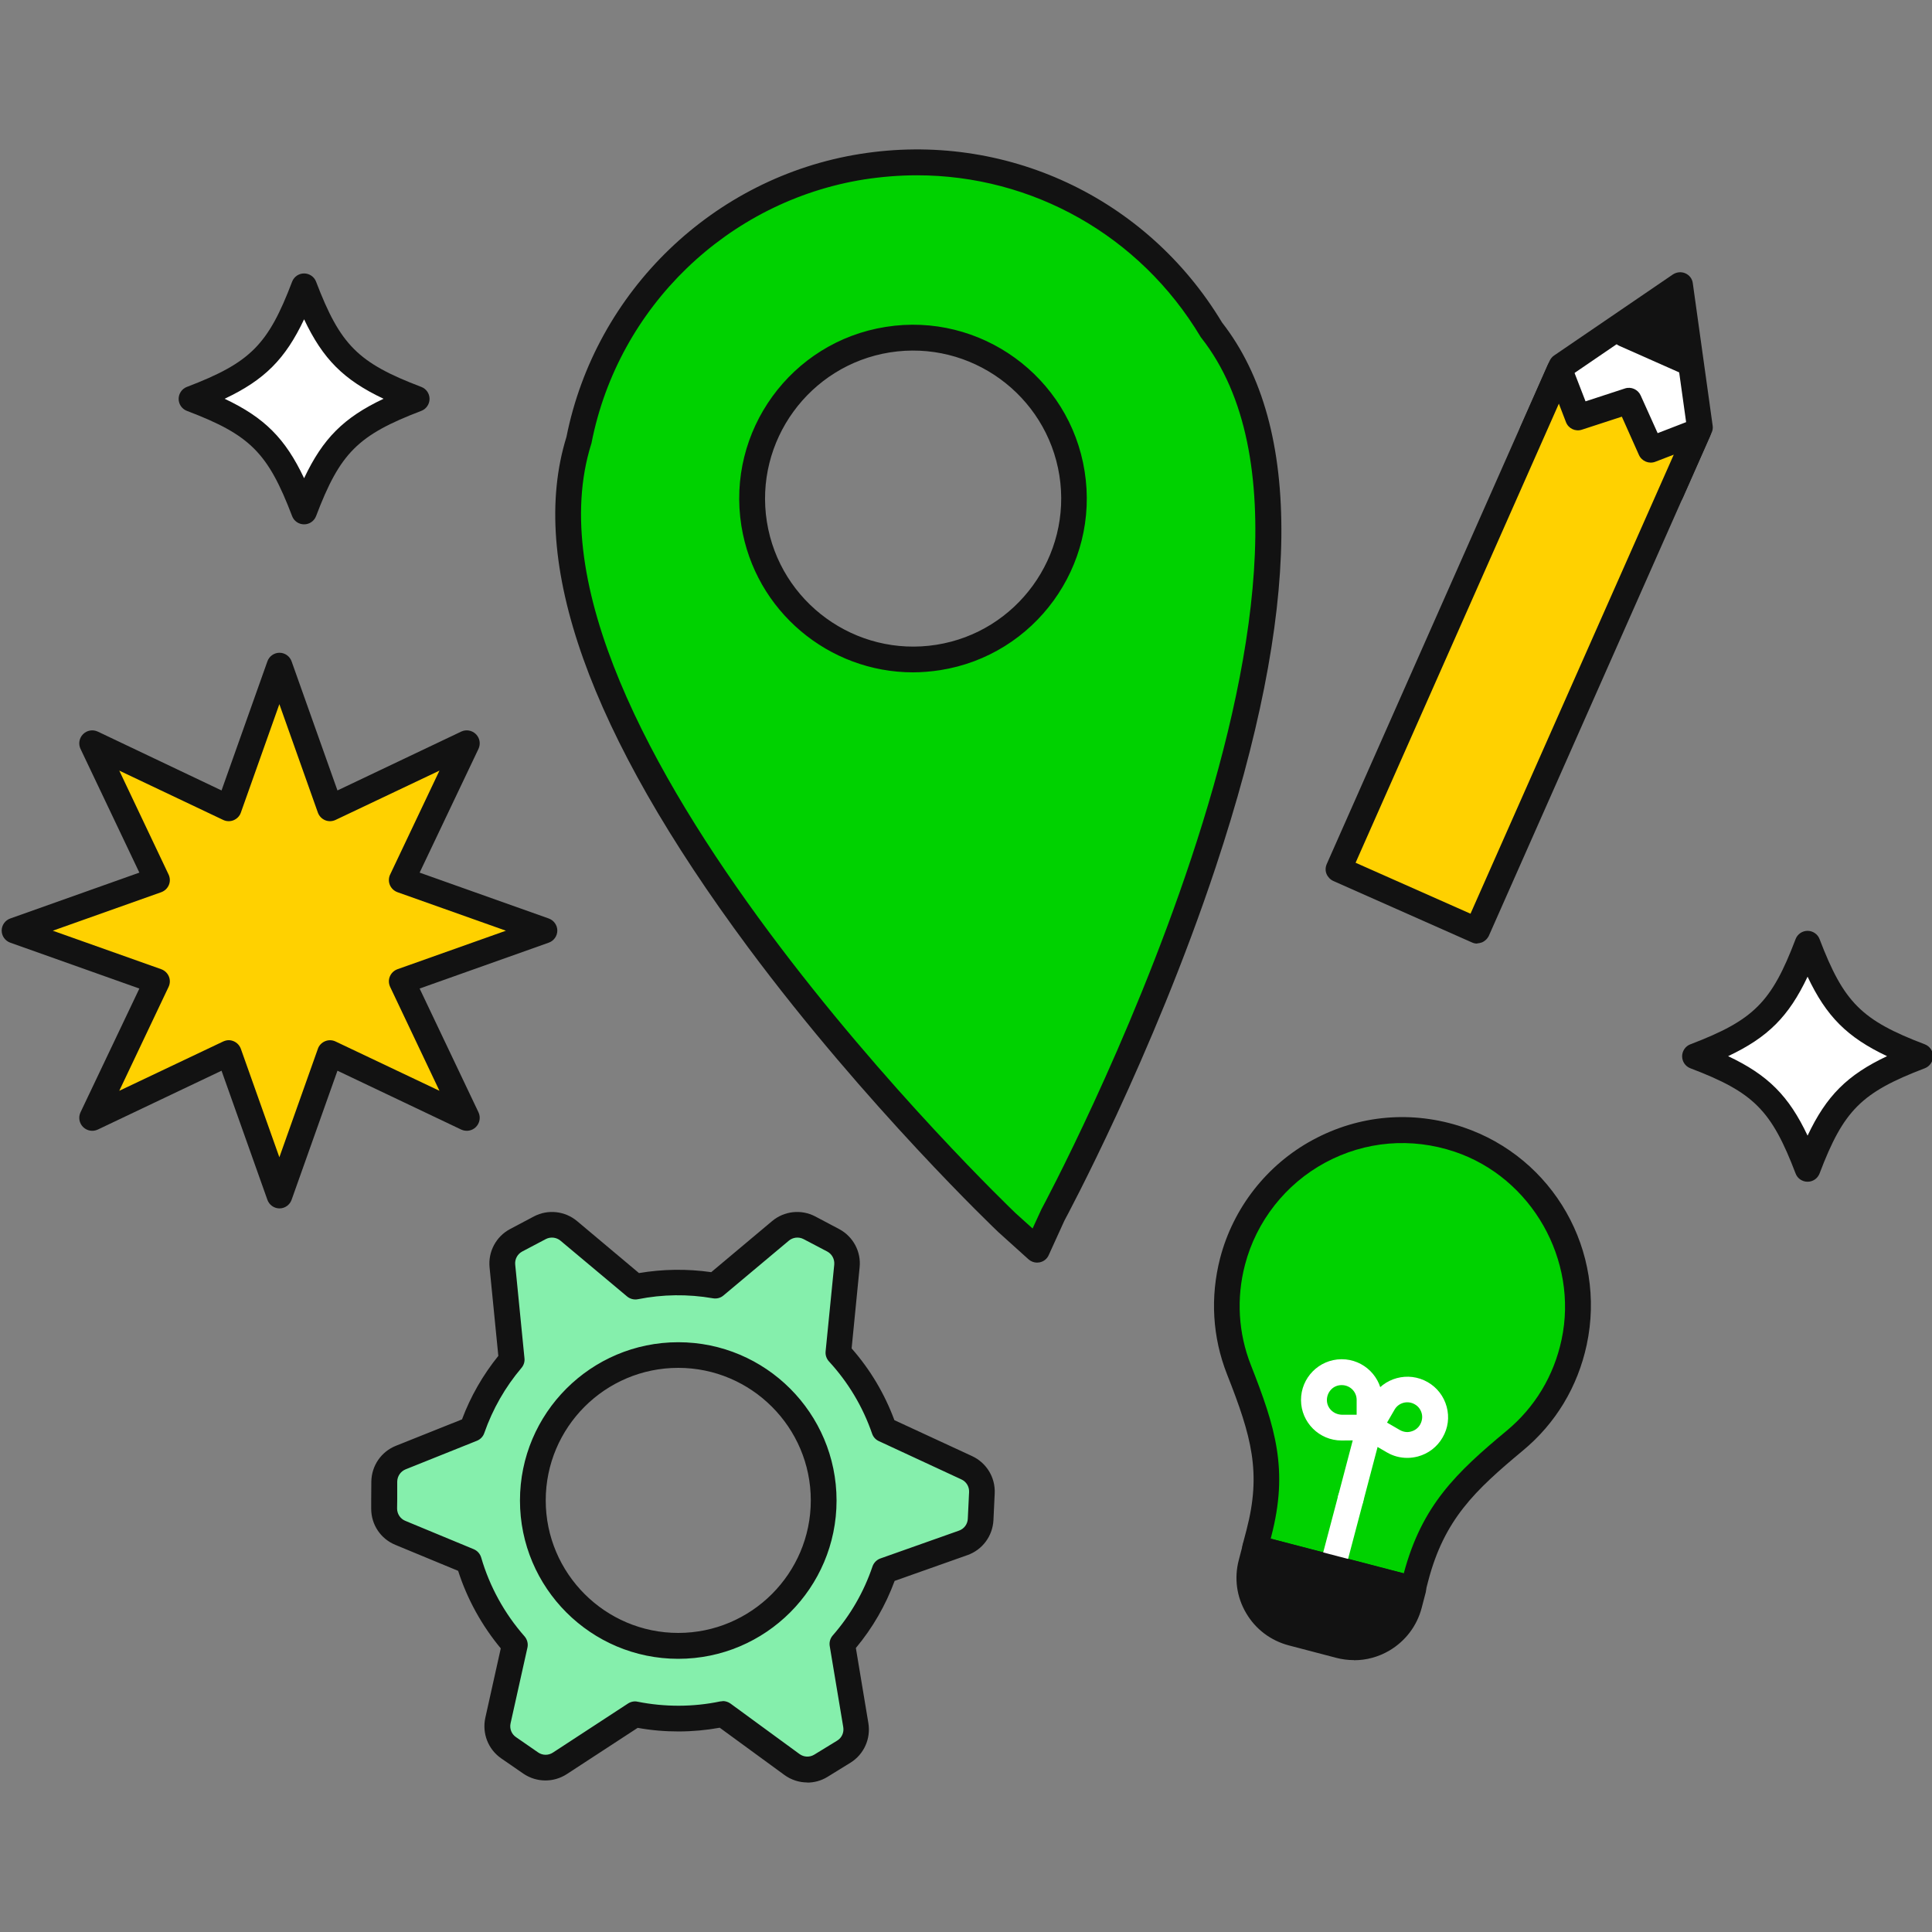
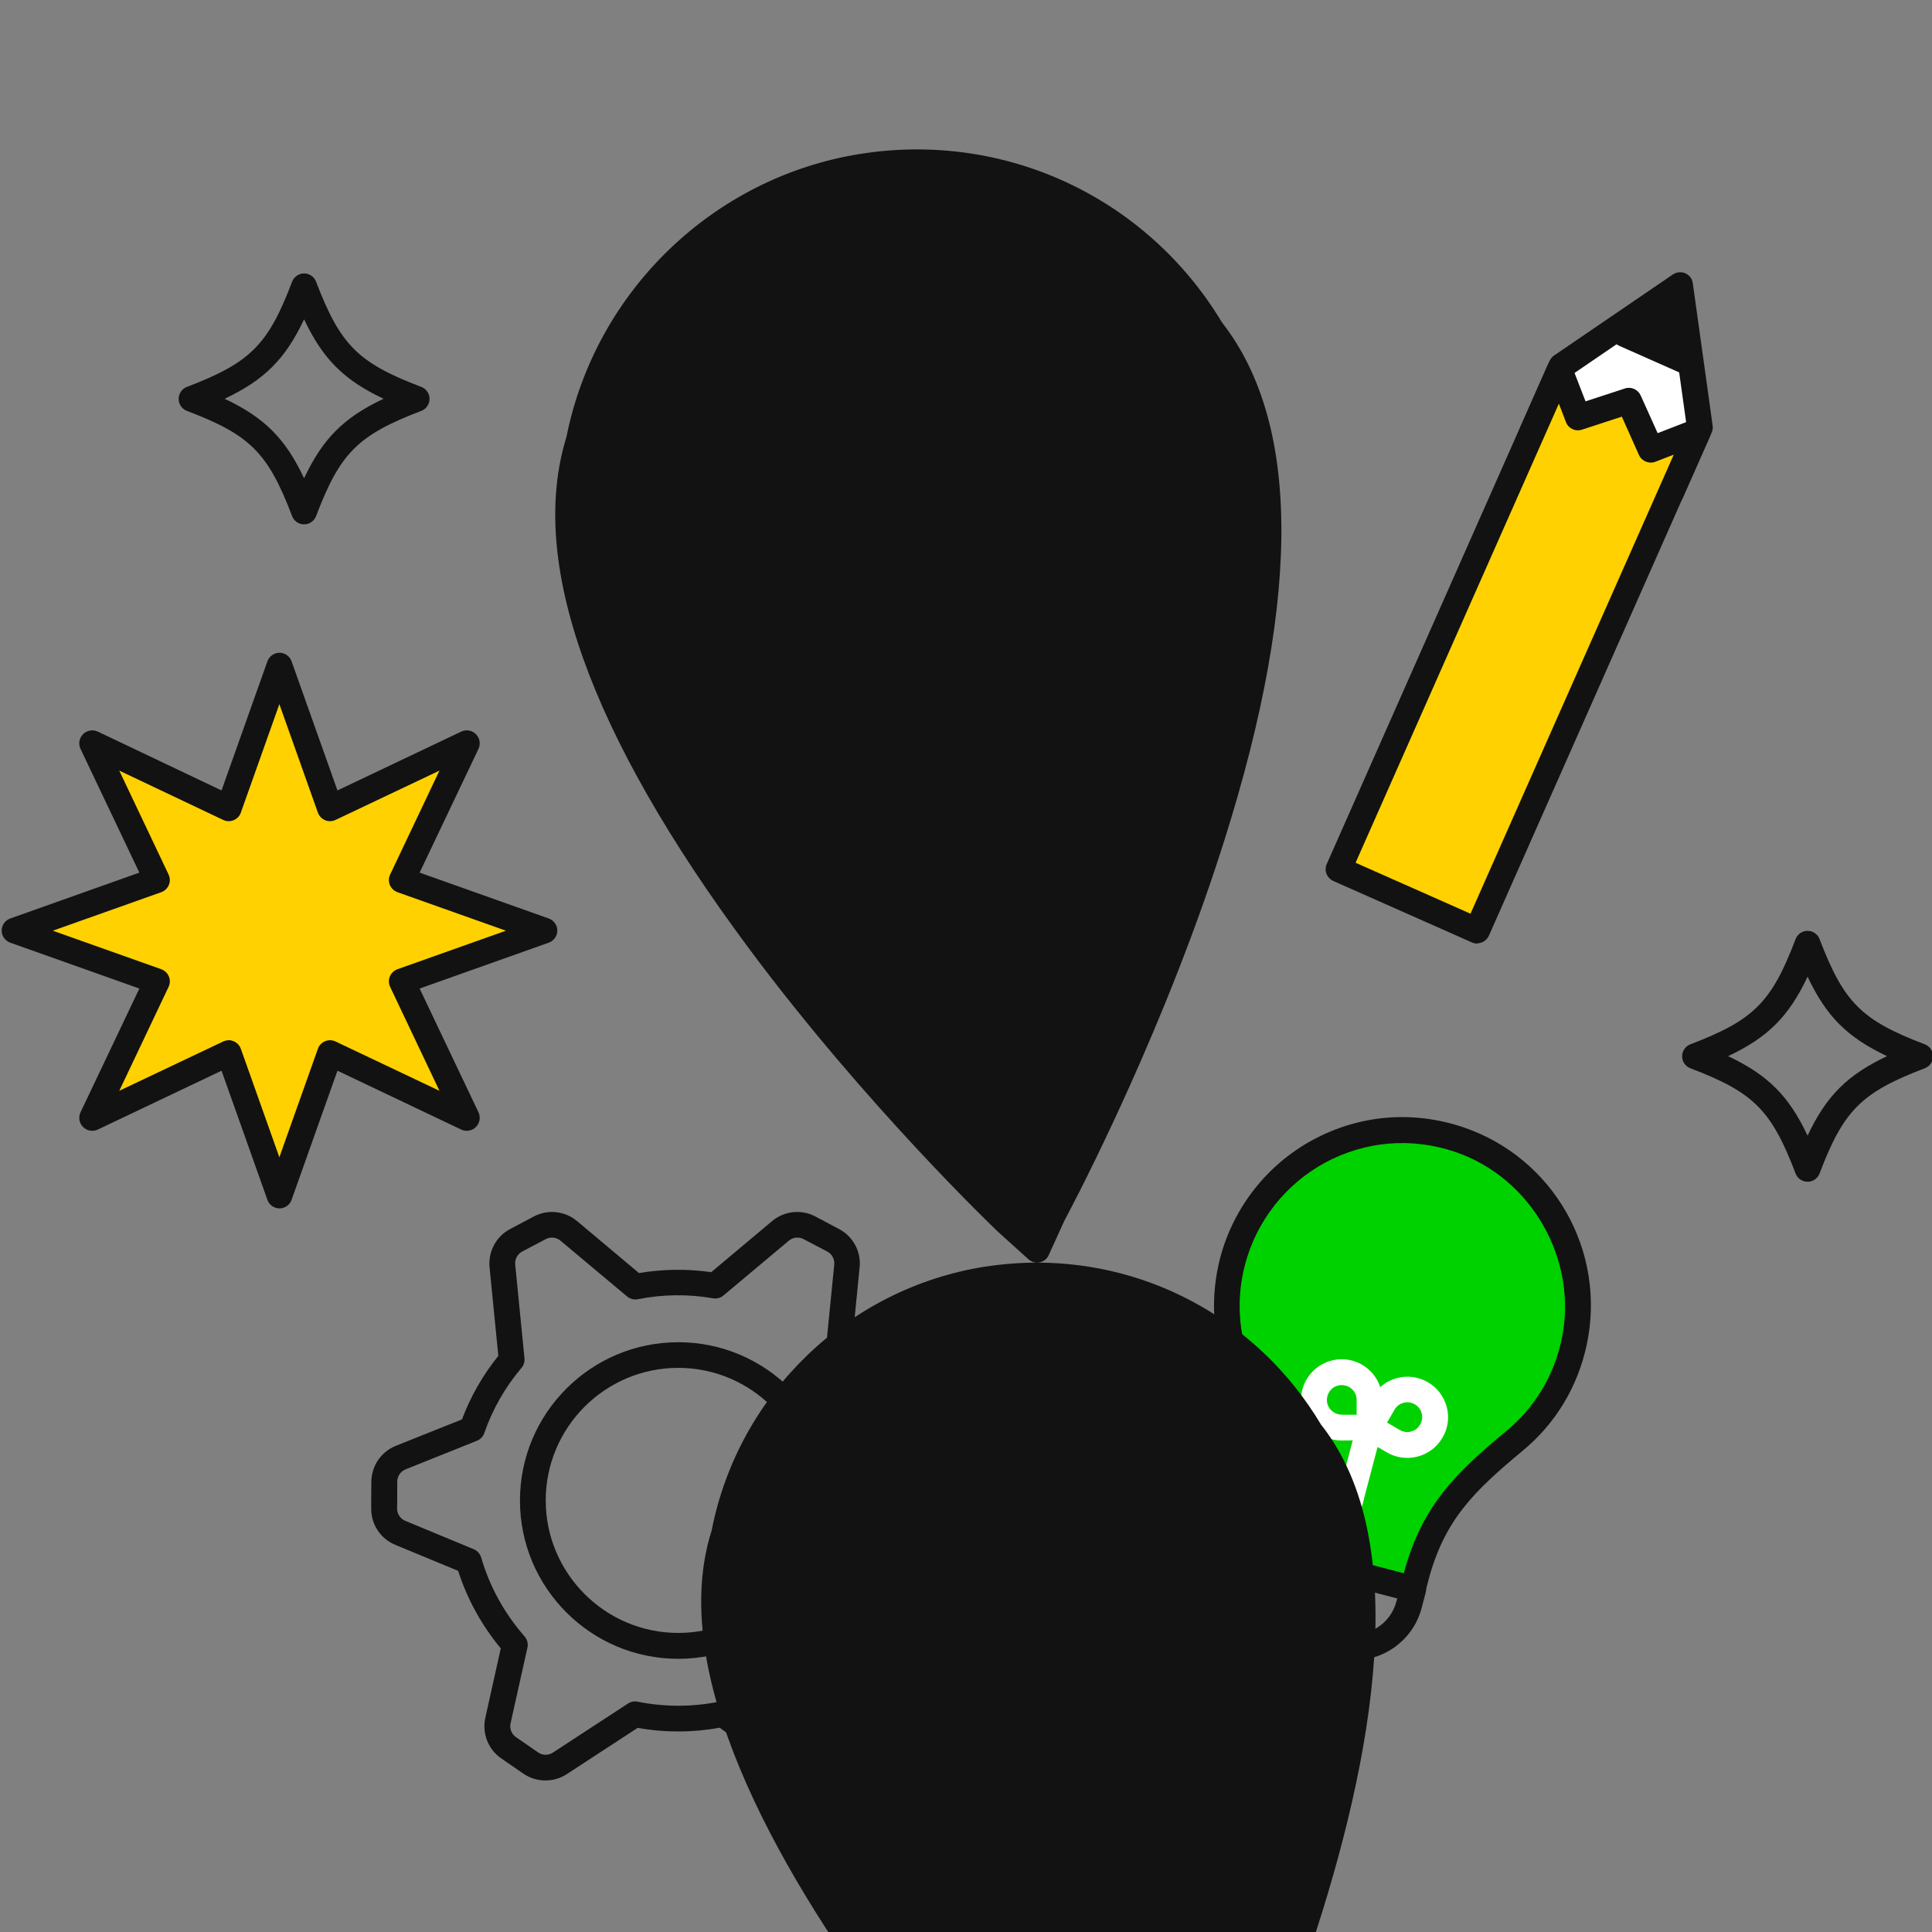
<svg xmlns="http://www.w3.org/2000/svg" id="Layer_1" data-name="Layer 1" viewBox="0 0 150 150">
  <rect x="0" y="0" width="150" height="150" fill="#808080" stroke="none" />
  <defs>
    <style>
      .cls-1 {
        fill: #ffd100;
      }

      .cls-2 {
        fill: #85efac;
      }

      .cls-3 {
        fill: #00d200;
      }

      .cls-4 {
        fill: #fff;
      }

      .cls-5 {
        fill: #121212;
      }
    </style>
  </defs>
  <g>
    <g>
      <g>
        <polygon class="cls-4" points="130.44 22.15 121.22 28.43 118.97 33.52 129.73 38.29 131.98 33.2 130.44 22.15" />
        <path class="cls-5" d="M129.73,39.29c-.13,0-.27-.03-.4-.09l-10.76-4.77c-.24-.11-.43-.31-.53-.55s-.09-.52.02-.77l2.25-5.09c.08-.17.2-.32.35-.42l9.22-6.29c.29-.19.65-.23.97-.09.32.14.54.43.58.78l1.54,11.05c.03.18,0,.37-.08.54l-2.25,5.09c-.17.37-.53.6-.92.6ZM120.29,33.01l8.93,3.96,1.73-3.91-1.28-9.17-7.65,5.22-1.73,3.91Z" />
      </g>
      <g>
        <polygon class="cls-1" points="114.69 72.26 131.85 33.5 128.17 34.91 126.47 31.12 122.51 32.41 121.09 28.73 103.93 67.49 114.69 72.26" />
        <path class="cls-5" d="M114.69,73.26c-.14,0-.28-.03-.41-.09l-10.76-4.77c-.24-.11-.43-.31-.53-.55s-.09-.52.02-.77l17.16-38.76c.16-.37.55-.62.94-.59.4,0,.76.26.91.64l1.08,2.79,3.06-1c.49-.16,1.01.08,1.22.54l1.32,2.93,2.79-1.08c.38-.14.8-.05,1.08.24.28.29.35.72.19,1.09l-17.16,38.76c-.11.24-.31.43-.55.53-.12.04-.24.07-.36.07ZM105.24,66.98l8.93,3.96,15.78-35.64-1.43.55c-.49.19-1.05-.04-1.27-.52l-1.33-2.98-3.1,1.01c-.51.17-1.05-.09-1.24-.59l-.55-1.43-15.78,35.64Z" />
      </g>
    </g>
    <g>
      <polygon class="cls-5" points="126.12 25.94 130.8 28.01 130.13 23.21 126.12 25.94" />
      <path class="cls-5" d="M130.8,29.01c-.14,0-.28-.03-.41-.09l-4.67-2.07c-.33-.15-.56-.46-.59-.82-.03-.36.13-.71.43-.92l4-2.73c.29-.2.65-.23.97-.09.32.14.54.43.58.78l.67,4.8c.05.36-.1.72-.39.94-.18.13-.39.2-.6.2ZM128.17,25.75l1.38.61-.2-1.42-1.19.81Z" />
    </g>
  </g>
  <g>
    <g>
      <path class="cls-3" d="M95.7,97.95c1.98-7.6,9.99-12.02,17.57-9.47,6.51,2.19,10.39,9.04,8.95,15.75-.67,3.12-2.35,5.75-4.6,7.63-3.97,3.31-6.39,5.67-7.7,10.67l-.22.85-12.26-3.2.3-1.14c1.27-4.88.3-7.99-1.54-12.68-1.02-2.59-1.25-5.51-.5-8.41Z" />
      <path class="cls-5" d="M109.71,124.37c-.08,0-.17-.01-.25-.03l-12.26-3.2c-.53-.14-.85-.69-.72-1.22l.3-1.14c1.16-4.46.4-7.23-1.51-12.07-1.14-2.89-1.32-6.01-.54-9.03,1.02-3.91,3.64-7.26,7.2-9.18,3.61-1.95,7.74-2.3,11.65-.99,7.04,2.37,11.17,9.64,9.61,16.91-.7,3.25-2.4,6.08-4.94,8.19-3.75,3.12-6.12,5.36-7.37,10.16l-.22.85c-.07.26-.23.48-.46.61-.15.09-.33.14-.51.14ZM98.67,119.46l10.32,2.69c1.41-5.28,4.08-7.82,7.99-11.07,2.19-1.82,3.66-4.26,4.26-7.07,1.32-6.17-2.32-12.58-8.3-14.59-3.37-1.13-6.95-.83-10.06.85-3.07,1.66-5.34,4.55-6.22,7.93h0c-.68,2.6-.52,5.3.46,7.79,1.89,4.81,2.94,8.1,1.58,13.3l-.04.17Z" />
    </g>
    <g>
      <path class="cls-4" d="M104.87,117.36c-.08,0-.17-.01-.26-.03-.53-.14-.85-.69-.71-1.22l1.44-5.47c.14-.53.69-.85,1.22-.71.53.14.85.69.71,1.22l-1.44,5.47c-.12.45-.52.75-.97.75Z" />
      <path class="cls-4" d="M103.13,123.95c-.08,0-.17-.01-.26-.03-.53-.14-.85-.69-.71-1.22l1.74-6.59c.14-.53.7-.85,1.22-.71.53.14.85.69.71,1.22l-1.74,6.59c-.12.45-.52.75-.97.75Z" />
      <path class="cls-4" d="M104.16,111.84c-1.73,0-3.14-1.4-3.15-3.13-.01-1.74,1.39-3.16,3.13-3.18h.03c1.73,0,3.14,1.4,3.15,3.13l.02,2.15c0,.55-.44,1-.99,1.01l-2.15.02h-.02ZM104.18,110.84h0,0ZM104.16,107.54h0c-.31,0-.6.12-.81.34s-.33.51-.33.82c0,.63.52,1.12,1.16,1.14h1.15s0-1.16,0-1.16c0-.63-.52-1.14-1.15-1.14Z" />
      <path class="cls-4" d="M109.26,113.19c-.55,0-1.09-.14-1.57-.42h0s-1.86-1.08-1.86-1.08c-.48-.28-.64-.89-.37-1.37l1.08-1.86c.87-1.5,2.8-2.02,4.31-1.15.73.42,1.25,1.1,1.47,1.91.22.81.11,1.66-.32,2.39-.42.73-1.1,1.25-1.91,1.47-.27.07-.55.11-.82.11ZM108.69,111.03c.27.15.58.2.87.11.3-.08.55-.27.7-.54.15-.27.2-.58.12-.87-.08-.3-.27-.55-.54-.7-.55-.32-1.26-.13-1.57.42l-.58,1,1,.58Z" />
    </g>
    <g>
-       <path class="cls-5" d="M100.97,121.69h3.79c2.45,0,4.44,1.99,4.44,4.44v1.23h-12.67v-1.23c0-2.45,1.99-4.44,4.44-4.44Z" transform="translate(170.98 270.97) rotate(-165.39)" />
      <path class="cls-5" d="M105.11,128.89c-.46,0-.92-.06-1.38-.18l-3.66-.96c-1.41-.37-2.59-1.26-3.32-2.51-.74-1.25-.94-2.72-.57-4.12l.31-1.19c.07-.26.23-.48.46-.61.23-.13.5-.17.76-.1l12.26,3.2c.54.14.86.69.72,1.22l-.31,1.19c-.37,1.41-1.26,2.58-2.51,3.32-.85.5-1.79.75-2.74.75ZM98.16,121.4l-.06.23c-.23.89-.1,1.82.36,2.61s1.21,1.36,2.1,1.59h0l3.66.96c.89.23,1.82.1,2.61-.36.79-.46,1.36-1.21,1.59-2.1l.06-.23-10.32-2.69Z" />
    </g>
  </g>
  <g>
    <path class="cls-3" d="M94.06,25.61c-5.44-9.08-16.01-14.43-27.11-12.67-11.37,1.81-19.89,10.55-22,21.23-7.06,22.54,33.23,60.75,33.23,60.75l2.34,2.11,1.25-2.74s27.04-49.9,12.29-68.68ZM58.55,40.67c-1.08-6.81,3.56-13.22,10.38-14.3s13.22,3.56,14.3,10.38c1.08,6.81-3.56,13.22-10.38,14.3s-13.22-3.56-14.3-10.38Z" />
-     <path class="cls-5" d="M80.52,98.03c-.24,0-.48-.09-.67-.26l-2.34-2.11c-.12-.11-10.26-9.77-19.4-22.07-12.37-16.66-17.13-30-14.13-39.67,2.26-11.33,11.42-20.16,22.81-21.97,11.21-1.78,22.23,3.35,28.09,13.09,6.3,8.08,6.14,22.3-.49,42.27-4.89,14.74-11.68,27.33-11.75,27.46l-1.22,2.68c-.13.29-.39.5-.71.56-.07.01-.14.02-.2.02ZM71.19,13.61c-1.35,0-2.72.11-4.09.32-10.59,1.68-19.1,9.9-21.17,20.44,0,.04-.02.07-.03.11-6.8,21.69,32.56,59.34,32.96,59.72l1.31,1.18.69-1.5c.3-.55,26.59-49.6,12.41-67.65-.03-.03-.05-.07-.07-.1-4.72-7.87-13.07-12.52-22.01-12.52ZM70.88,52.2c-6.51,0-12.26-4.74-13.32-11.38h0c-1.17-7.35,3.86-14.28,11.21-15.44,7.34-1.17,14.28,3.86,15.44,11.21,1.17,7.35-3.86,14.28-11.21,15.44-.71.11-1.42.17-2.13.17ZM59.54,40.51c1,6.26,6.9,10.54,13.16,9.55,6.26-.99,10.54-6.9,9.55-13.15-1-6.26-6.9-10.54-13.16-9.55-6.26,1-10.54,6.9-9.55,13.15h0Z" />
+     <path class="cls-5" d="M80.52,98.03c-.24,0-.48-.09-.67-.26l-2.34-2.11c-.12-.11-10.26-9.77-19.4-22.07-12.37-16.66-17.13-30-14.13-39.67,2.26-11.33,11.42-20.16,22.81-21.97,11.21-1.78,22.23,3.35,28.09,13.09,6.3,8.08,6.14,22.3-.49,42.27-4.89,14.74-11.68,27.33-11.75,27.46l-1.22,2.68c-.13.29-.39.5-.71.56-.07.01-.14.02-.2.02Zc-1.35,0-2.72.11-4.09.32-10.59,1.68-19.1,9.9-21.17,20.44,0,.04-.02.07-.03.11-6.8,21.69,32.56,59.34,32.96,59.72l1.31,1.18.69-1.5c.3-.55,26.59-49.6,12.41-67.65-.03-.03-.05-.07-.07-.1-4.72-7.87-13.07-12.52-22.01-12.52ZM70.88,52.2c-6.51,0-12.26-4.74-13.32-11.38h0c-1.17-7.35,3.86-14.28,11.21-15.44,7.34-1.17,14.28,3.86,15.44,11.21,1.17,7.35-3.86,14.28-11.21,15.44-.71.11-1.42.17-2.13.17ZM59.54,40.51c1,6.26,6.9,10.54,13.16,9.55,6.26-.99,10.54-6.9,9.55-13.15-1-6.26-6.9-10.54-13.16-9.55-6.26,1-10.54,6.9-9.55,13.15h0Z" />
  </g>
  <g>
-     <path class="cls-2" d="M75.07,113.94l-6.41-2.97c-.77-2.23-1.99-4.26-3.56-5.96l.67-6.73c.08-.82-.34-1.61-1.06-1.99l-.63-.34-.6-.31-.63-.33c-.73-.38-1.62-.28-2.25.25l-5.07,4.25c-.93-.16-1.89-.25-2.87-.25-1.14,0-2.25.11-3.32.33l-5.17-4.33c-.63-.53-1.52-.63-2.25-.25l-.63.33-.6.31-.63.34c-.72.39-1.14,1.18-1.06,1.99l.72,7.28c-1.33,1.57-2.38,3.39-3.07,5.38l-5.54,2.22c-.76.31-1.27,1.04-1.28,1.86v.71s-.01.67-.01.67v.71c0,.82.5,1.56,1.26,1.88l5.31,2.2c.7,2.43,1.94,4.64,3.57,6.49l-1.31,5.88c-.18.8.14,1.63.82,2.11l.58.41.55.38.59.4c.68.46,1.57.47,2.26.02l5.83-3.81c1.09.22,2.21.33,3.36.33s2.34-.12,3.46-.35l5.36,3.92c.66.49,1.55.52,2.26.1l.61-.37.57-.35.6-.38c.7-.44,1.06-1.25.93-2.06l-1.05-6.29c1.44-1.65,2.57-3.58,3.29-5.7l6.1-2.16c.78-.27,1.31-.99,1.35-1.81l.04-.71.03-.67.03-.71c.03-.82-.43-1.58-1.18-1.93ZM52.66,127.79c-6.24,0-11.29-5.06-11.29-11.29s5.06-11.29,11.29-11.29,11.29,5.06,11.29,11.29-5.06,11.29-11.29,11.29Z" />
    <path class="cls-5" d="M62.68,138.39c-.63,0-1.26-.2-1.79-.59l-5.01-3.66c-2.09.38-4.27.39-6.37.01l-5.5,3.59c-1.03.67-2.35.66-3.37-.03l-1.74-1.2c-1.01-.71-1.48-1.94-1.22-3.14l1.2-5.39c-1.47-1.77-2.61-3.83-3.31-6.02l-4.88-2.02c-1.14-.47-1.87-1.57-1.87-2.8v-.71s.01-1.4.01-1.4c.02-1.23.76-2.32,1.91-2.78l5.13-2.05c.67-1.79,1.62-3.44,2.82-4.93l-.68-6.87c-.12-1.22.5-2.39,1.58-2.97l1.87-.99c1.09-.57,2.41-.42,3.35.37l4.8,4.03c1.85-.31,3.72-.34,5.61-.07l4.72-3.96c.94-.79,2.26-.94,3.35-.37l1.87.99c1.08.58,1.71,1.75,1.58,2.97l-.62,6.29c1.45,1.65,2.56,3.52,3.32,5.57l6.03,2.79h0c1.12.52,1.81,1.65,1.76,2.88l-.1,2.11c-.07,1.23-.86,2.29-2.02,2.7l-5.65,2c-.7,1.9-1.71,3.65-3.01,5.21l.97,5.83c.2,1.21-.34,2.42-1.38,3.07l-1.8,1.11c-.49.3-1.03.44-1.57.44ZM56.12,132.07c.21,0,.42.07.59.19l5.36,3.92c.34.25.79.27,1.15.05l1.78-1.09c.36-.22.54-.63.47-1.05l-1.05-6.29c-.05-.3.04-.6.23-.82,1.38-1.58,2.42-3.38,3.09-5.36.1-.29.33-.52.61-.62l6.1-2.16c.4-.14.67-.5.69-.92l.1-2.08c.02-.42-.22-.81-.6-.98l-6.4-2.97c-.25-.11-.44-.32-.53-.58-.72-2.09-1.85-3.98-3.35-5.61-.19-.21-.29-.49-.26-.78l.67-6.73c.04-.42-.17-.82-.54-1.02l-1.85-.97c-.37-.19-.82-.14-1.14.13l-5.07,4.25c-.22.19-.52.27-.81.22-1.96-.34-3.92-.31-5.83.07-.3.06-.61-.02-.84-.21l-5.17-4.33c-.32-.27-.77-.32-1.14-.13l-1.84.97c-.37.2-.58.6-.54,1.01l.72,7.28c.03.27-.06.54-.23.74-1.27,1.5-2.24,3.2-2.89,5.06-.09.27-.3.49-.57.6l-5.54,2.22c-.39.16-.64.53-.65.95v1.38s-.01.71-.01.71c0,.42.25.8.64.96l5.31,2.2c.28.12.49.35.58.65.65,2.24,1.81,4.35,3.36,6.11.21.24.3.57.23.88l-1.31,5.88c-.09.41.07.83.42,1.07l1.72,1.19c.35.24.8.24,1.15.01l5.83-3.81c.22-.14.49-.2.74-.14,2.11.42,4.31.42,6.41-.02.07-.01.14-.02.2-.02ZM52.66,128.79c-6.78,0-12.29-5.51-12.29-12.29s5.51-12.29,12.29-12.29,12.29,5.51,12.29,12.29-5.51,12.29-12.29,12.29ZM52.66,106.2c-5.68,0-10.29,4.62-10.29,10.29s4.62,10.29,10.29,10.29,10.29-4.62,10.29-10.29-4.62-10.29-10.29-10.29Z" />
  </g>
  <g>
    <polygon class="cls-1" points="21.7 51.69 25.63 62.76 36.24 57.71 31.2 68.32 42.26 72.26 31.2 76.19 36.24 86.8 25.63 81.76 21.7 92.82 17.76 81.76 7.16 86.8 12.2 76.19 1.13 72.26 12.2 68.32 7.16 57.71 17.76 62.76 21.7 51.69" />
    <path class="cls-5" d="M21.7,93.82h0c-.42,0-.8-.27-.94-.67l-3.56-10.02-9.61,4.57c-.38.18-.84.1-1.14-.2s-.38-.75-.2-1.14l4.57-9.61-10.02-3.56c-.4-.14-.67-.52-.67-.94s.27-.8.67-.94l10.02-3.56-4.57-9.61c-.18-.38-.1-.84.2-1.14.3-.3.75-.38,1.14-.2l9.61,4.57,3.56-10.02c.14-.4.52-.67.94-.67s.8.27.94.67l3.56,10.02,9.61-4.57c.38-.18.84-.1,1.14.2.3.3.38.75.2,1.14l-4.57,9.61,10.02,3.56c.4.14.67.52.67.94s-.27.8-.67.94l-10.02,3.56,4.57,9.61c.18.38.1.84-.2,1.14-.3.3-.75.38-1.14.2l-9.61-4.57-3.56,10.02c-.14.4-.52.67-.94.67ZM17.76,80.76c.13,0,.26.03.38.08.26.11.46.32.56.59l2.99,8.42,2.99-8.42c.09-.27.3-.48.56-.59.26-.11.56-.1.81.02l8.07,3.83-3.83-8.07c-.12-.26-.13-.55-.02-.81.11-.26.32-.46.59-.56l8.42-2.99-8.42-2.99c-.27-.1-.48-.3-.59-.56-.11-.26-.1-.56.02-.81l3.83-8.07-8.07,3.83c-.26.12-.55.13-.81.02-.26-.11-.46-.32-.56-.59l-2.99-8.42-2.99,8.42c-.09.27-.3.48-.56.59s-.56.1-.81-.02l-8.07-3.83,3.83,8.07c.12.26.13.55.02.81-.11.26-.32.46-.59.56l-8.42,2.99,8.42,2.99c.27.1.48.3.59.56.11.26.1.56-.02.81l-3.83,8.07,8.07-3.83c.14-.06.28-.1.43-.1Z" />
  </g>
  <g>
-     <path class="cls-4" d="M149.09,82c-5.18,1.97-6.78,3.57-8.75,8.75-1.97-5.18-3.57-6.78-8.75-8.75,5.18-1.97,6.78-3.57,8.75-8.75,1.97,5.18,3.57,6.78,8.75,8.75Z" />
    <path class="cls-5" d="M140.34,91.75h0c-.42,0-.79-.26-.93-.64-1.88-4.92-3.25-6.3-8.17-8.17-.39-.15-.64-.52-.64-.93s.26-.79.64-.93c4.92-1.88,6.3-3.25,8.17-8.17.15-.39.52-.64.93-.64s.79.26.93.64c1.88,4.92,3.25,6.3,8.17,8.17.39.15.64.52.64.93s-.26.79-.64.93c-4.92,1.88-6.3,3.25-8.17,8.17-.15.39-.52.64-.93.64ZM134.17,82c3.09,1.46,4.71,3.08,6.17,6.17,1.46-3.09,3.08-4.71,6.17-6.17-3.09-1.46-4.71-3.08-6.17-6.17-1.46,3.09-3.08,4.71-6.17,6.17Z" />
  </g>
  <g>
-     <path class="cls-4" d="M32.36,30.96c-5.18,1.97-6.78,3.57-8.75,8.75-1.97-5.18-3.57-6.78-8.75-8.75,5.18-1.97,6.78-3.57,8.75-8.75,1.97,5.18,3.57,6.78,8.75,8.75Z" />
    <path class="cls-5" d="M23.61,40.71h0c-.42,0-.79-.26-.93-.64-1.88-4.92-3.25-6.3-8.17-8.17-.39-.15-.64-.52-.64-.93s.26-.79.64-.93c4.92-1.88,6.3-3.25,8.17-8.17.15-.39.52-.64.93-.64s.79.26.93.64c1.88,4.92,3.25,6.3,8.17,8.17.39.15.64.52.64.93s-.26.79-.64.93c-4.92,1.88-6.3,3.25-8.17,8.17-.15.39-.52.64-.93.64ZM17.44,30.96c3.09,1.46,4.71,3.08,6.17,6.17,1.46-3.09,3.08-4.71,6.17-6.17-3.09-1.46-4.71-3.08-6.17-6.17-1.46,3.09-3.08,4.71-6.17,6.17Z" />
  </g>
</svg>